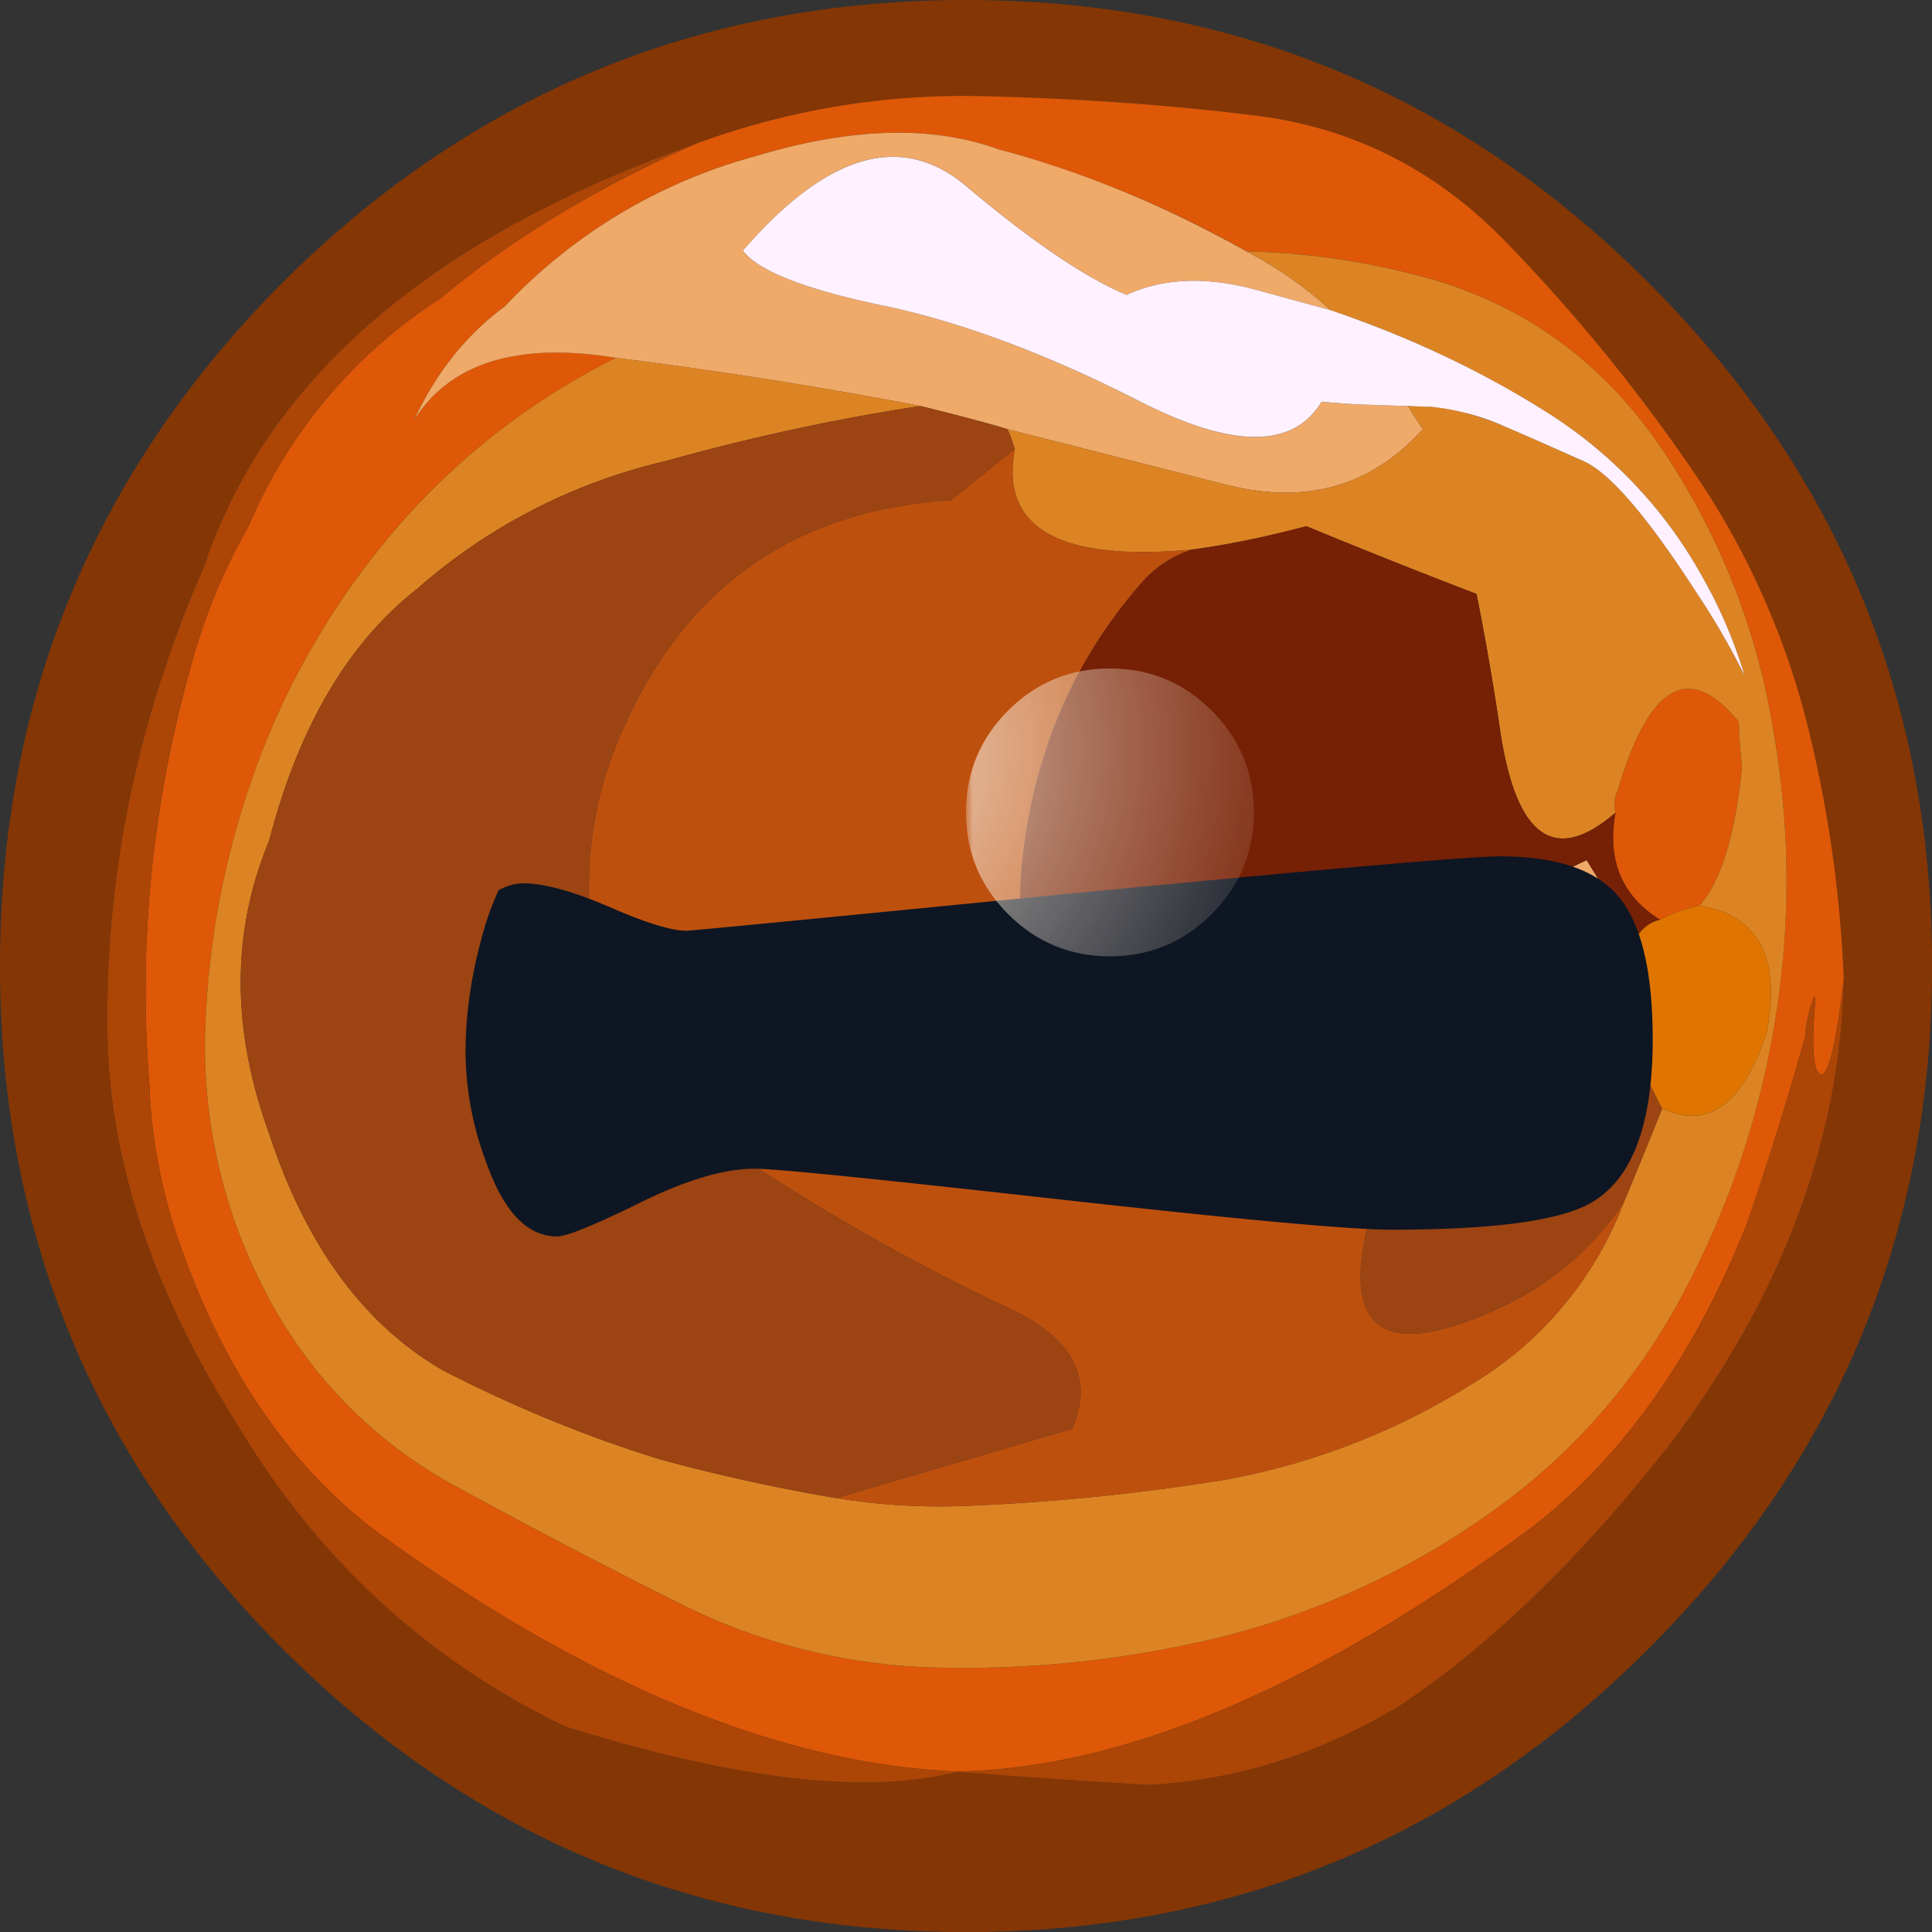
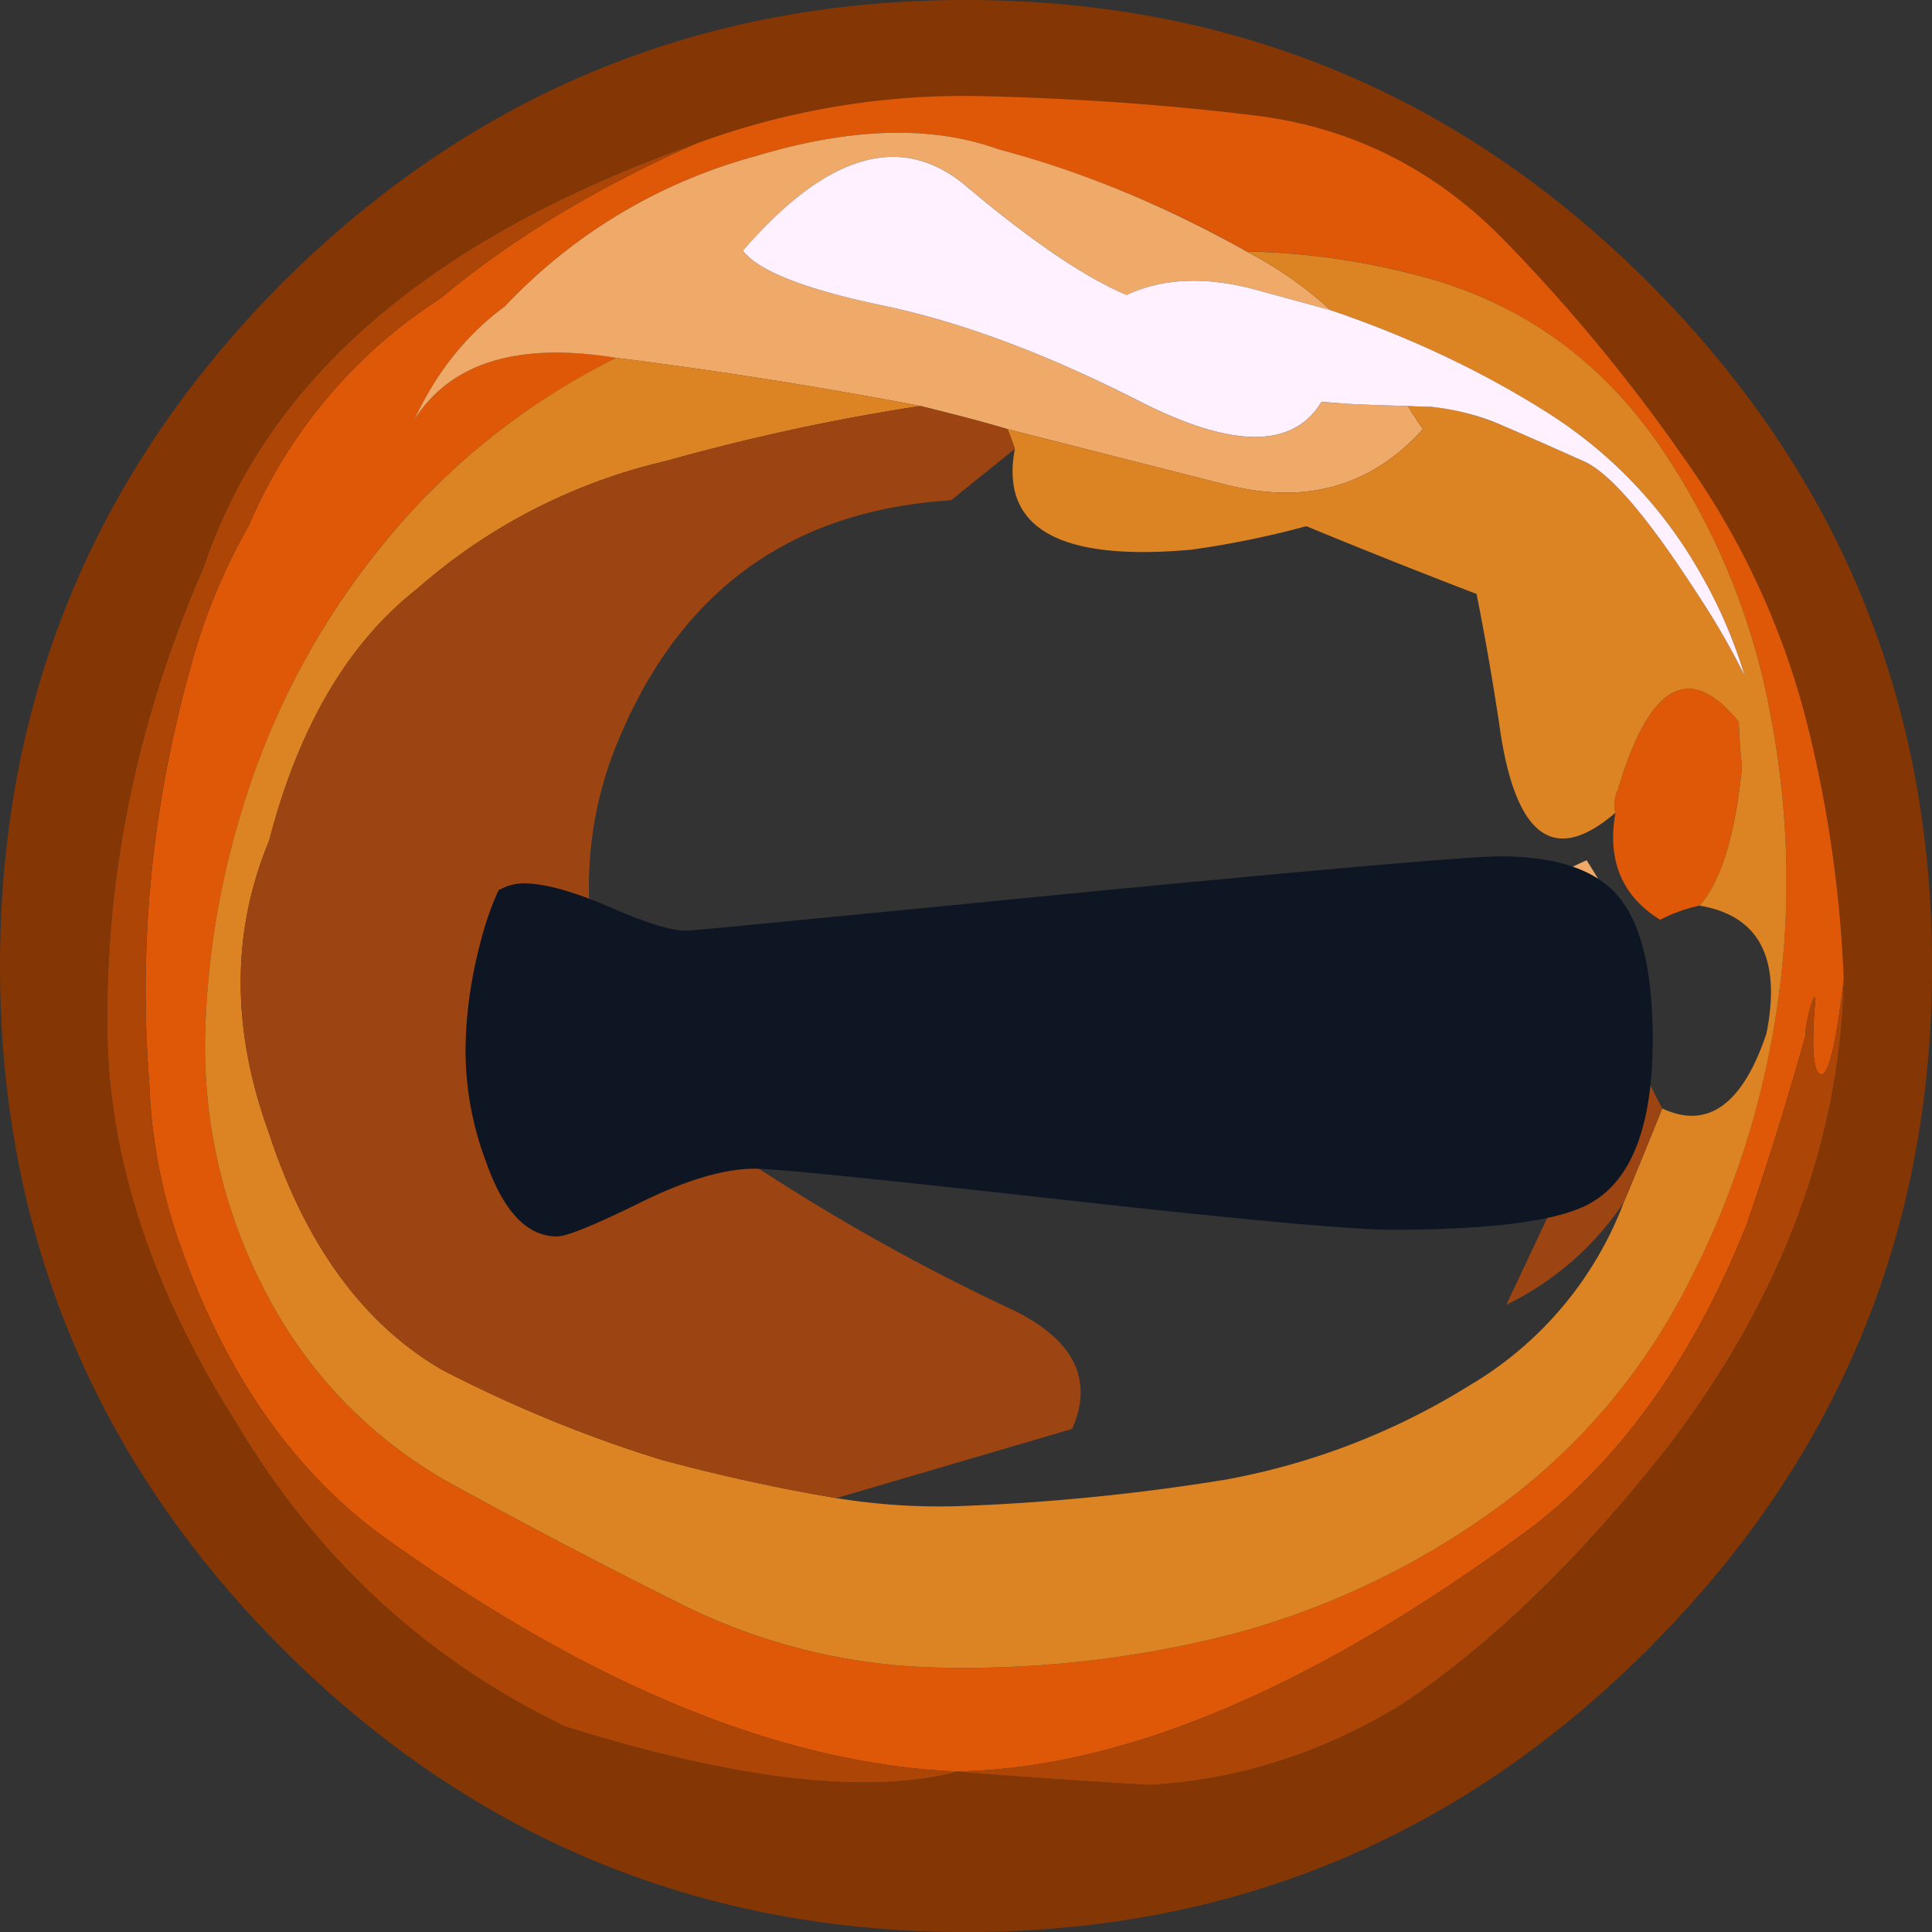
<svg xmlns="http://www.w3.org/2000/svg" viewBox="0 0 26.605 26.605">
  <rect x="0" y="0" width="26.605" height="26.605" fill="#333333" stroke="none" />
  <defs>
    <clipPath id="a">
      <path d="M0-.716h22v22H0v-22z" />
    </clipPath>
    <clipPath id="e">
      <path d="M0-.716h22v22H0v-22z" />
    </clipPath>
    <clipPath id="f">
      <path d="M0 0h22v22H0V0z" />
    </clipPath>
    <clipPath id="g">
-       <path d="M10.641 22c2.937 0 5.445-1.039 7.519-3.113 2.082-2.082 3.125-4.59 3.125-7.528 0-2.937-1.043-5.445-3.125-7.523C16.086 1.758 13.578.715 10.641.715c-2.938 0-5.446 1.043-7.528 3.121C1.039 5.914 0 8.422 0 11.359c0 2.938 1.039 5.446 3.113 7.528C5.195 20.961 7.703 22 10.641 22z" />
-     </clipPath>
+       </clipPath>
    <clipPath id="b">
-       <path d="M-71.248-76.045h147.3v147.3h-147.3v-147.3z" />
-     </clipPath>
+       </clipPath>
    <radialGradient id="c" gradientUnits="userSpaceOnUse" cy="16" cx="-12" r="78.7">
      <stop offset="0" stop-color="#fff" />
      <stop offset=".506" stop-color="#fff" stop-opacity="0" />
      <stop offset="1" stop-color="#fff" />
    </radialGradient>
    <radialGradient id="i" gradientUnits="userSpaceOnUse" cy="16" cx="-12" r="78.7">
      <stop offset="0" stop-color="#fefef9" />
      <stop offset=".506" stop-color="#f1d8c2" />
      <stop offset="1" stop-color="#e3b18a" />
    </radialGradient>
    <mask id="d">
      <g clip-path="url(#a)">
        <path d="M0-.716h22v22H0v-22z" fill-opacity=".859" />
      </g>
    </mask>
    <mask id="h">
      <g clip-path="url(#b)">
        <path d="M-71.248-76.045h147.3v147.3h-147.3v-147.3z" fill="url(#c)" />
      </g>
    </mask>
  </defs>
  <path d="M9.585 1.977C5.932 3.271 3.676 5.215 2.808 7.802c-.953 2.188-1.392 4.405-1.323 6.657.078 1.688.669 3.397 1.763 5.126 1.112 1.875 2.626 3.271 4.536 4.19 2.357.737 4.16.943 5.395.625 1.02.077 1.904.136 2.641.18 1.221-.068 2.379-.434 3.478-1.104 1.245-.835 2.475-2.026 3.696-3.584 1.532-2.026 2.333-4.145 2.396-6.357v-.054a17.29 17.29 0 00-.493-3.466 10.865 10.865 0 00-1.664-3.648 23.672 23.672 0 00-2.53-3.07c-.957-.977-2.104-1.548-3.433-1.71a36.655 36.655 0 00-3.755-.258 10.527 10.527 0 00-3.93.648zM13.301 0c3.671 0 6.806 1.299 9.399 3.891 2.603 2.604 3.906 5.738 3.906 9.41 0 3.671-1.304 6.806-3.906 9.404-2.592 2.597-5.728 3.901-9.399 3.901-3.672 0-6.807-1.304-9.41-3.901C1.3 20.108 0 16.973 0 13.301c0-3.672 1.299-6.806 3.891-9.41C6.494 1.3 9.63 0 13.301 0z" fill-rule="evenodd" fill="#843605" />
  <path d="M8.486 4.928c-1.24.62-2.3 1.46-3.184 2.533a10.58 10.58 0 00-1.83 3.267 11.649 11.649 0 00-.644 3.403 7.274 7.274 0 00.84 3.682 6.324 6.324 0 002.63 2.666 90.206 90.206 0 003.11 1.626 8.314 8.314 0 003.522.859 14.9 14.9 0 004.032-.459 11.02 11.02 0 003.658-1.742 8.616 8.616 0 002.597-3.028 12.06 12.06 0 001.24-3.77c.21-1.338.192-2.695-.067-4.077a9.639 9.639 0 00-1.436-3.603c-.787-1.201-1.832-2.008-3.144-2.413a10.021 10.021 0 00-2.643-.41 14.616 14.616 0 00-3.417-1.406c-.913-.332-2.031-.302-3.34.093a7.39 7.39 0 00-3.458 2.07c-.526.386-.946.908-1.25 1.567.504-.796 1.432-1.079 2.784-.859zm14.918 7.543a2.168 2.168 0 00-.543.195c-.527-.327-.732-.82-.615-1.475a.463.463 0 01.034-.317c.43-1.455.986-1.768 1.665-.933.005.205.02.41.044.617-.093.94-.288 1.576-.585 1.913zm1.986 1.01c-.092.802-.19 1.242-.288 1.314-.13.025-.166-.322-.102-1.045l-.02-.019a1.777 1.777 0 00-.121.542 46.389 46.389 0 01-.802 2.578c-.722 1.817-1.708 3.208-2.948 4.17-2.984 2.212-5.63 3.335-7.94 3.374-2.437-.107-5.103-1.211-7.988-3.306-1.196-.908-2.09-2.216-2.691-3.92a7.422 7.422 0 01-.434-2.241c-.152-1.91.034-3.81.556-5.694a8.274 8.274 0 01.815-1.998 6.949 6.949 0 012.642-3.13c.962-.805 2.133-1.517 3.516-2.128a10.633 10.633 0 013.93-.654c1.265.029 2.515.112 3.755.264 1.329.16 2.476.732 3.433 1.708a23.672 23.672 0 012.53 3.072 10.865 10.865 0 011.665 3.647 17.29 17.29 0 01.492 3.466z" fill-rule="evenodd" fill="#de5807" />
  <path d="M13.873 5.909c-.362-.108-.763-.21-1.197-.318a67.066 67.066 0 00-4.19-.663c-1.352-.22-2.28.062-2.784.858.304-.658.724-1.181 1.25-1.567a7.39 7.39 0 013.458-2.07c1.309-.395 2.427-.425 3.34-.093 1.163.308 2.305.782 3.417 1.407.425.223.812.492 1.158.81l-1.03-.283c-.689-.186-1.28-.161-1.783.073-.58-.25-1.313-.747-2.206-1.5-.889-.752-1.915-.453-3.076.89.214.278.859.532 1.932.756 1.075.225 2.252.665 3.532 1.319 1.278.65 2.113.655 2.505.005.092.01.195.014.302.024.21.014.503.024.889.034.062.108.131.215.205.318-.714.791-1.611 1.045-2.71.766-1.006-.254-2.013-.512-3.013-.766zm7.465 9.541c-.528.131-.84-.084-.933-.645-.234-1.45.245-2.436 1.445-2.959l.675 1.094c-.064.366-.122.733-.186 1.099-.185.487-.4.869-.635 1.147a1.708 1.708 0 00-.367.264z" fill-rule="evenodd" fill="#efa969" />
  <path d="M17.168 3.463c.903.018 1.782.156 2.642.41 1.313.405 2.358 1.21 3.144 2.412a9.639 9.639 0 011.436 3.603c.259 1.382.278 2.74.068 4.077a12.06 12.06 0 01-1.24 3.77 8.616 8.616 0 01-2.598 3.028 11.02 11.02 0 01-3.657 1.742 14.9 14.9 0 01-4.033.459 8.314 8.314 0 01-3.521-.859 90.206 90.206 0 01-3.11-1.626 6.324 6.324 0 01-2.631-2.666 7.274 7.274 0 01-.84-3.682c.043-1.162.258-2.295.643-3.404a10.58 10.58 0 011.832-3.266 9.675 9.675 0 013.183-2.534c1.387.175 2.784.395 4.19.664-1.187.18-2.353.435-3.501.756A7.892 7.892 0 005.743 8.11c-.953.747-1.632 1.905-2.037 3.468-.522 1.255-.522 2.597 0 4.032.508 1.549 1.309 2.632 2.388 3.257.966.498 1.962.91 2.997 1.23.812.22 1.617.397 2.428.533a8.804 8.804 0 001.635.112 29.446 29.446 0 003.721-.366 9.606 9.606 0 003.355-1.294 4.97 4.97 0 002.129-2.52c.18-.43.356-.863.531-1.298.625.294 1.109-.054 1.436-1.035.205-1.035-.102-1.621-.922-1.758.297-.337.492-.972.585-1.914a6.838 6.838 0 01-.044-.616c-.679-.835-1.235-.522-1.665.933a.463.463 0 00-.034.317c-.86.743-1.396.323-1.606-1.259-.097-.634-.2-1.22-.307-1.753a99.857 99.857 0 01-2.344-.933 12.74 12.74 0 01-1.578.323c-1.831.166-2.641-.298-2.436-1.386-.035-.104-.064-.192-.102-.274 1 .254 2.006.512 3.012.766 1.099.279 1.996.025 2.71-.766a3.916 3.916 0 01-.205-.318c.098.005.2.01.308.01.312.024.653.117 1.025.273.22.094.576.25 1.075.474.36.15.887.762 1.576 1.83.264.4.479.777.65 1.125a6.565 6.565 0 00-.586-1.368 6.255 6.255 0 00-2.11-2.241 13.904 13.904 0 00-3.003-1.421 5.478 5.478 0 00-1.157-.81z" fill-rule="evenodd" fill="#dc8423" />
  <path d="M19.39 5.591c-.386-.01-.679-.02-.889-.034-.107-.01-.21-.015-.302-.025-.392.65-1.227.645-2.505-.005-1.28-.653-2.456-1.093-3.531-1.318-1.074-.224-1.72-.478-1.933-.757 1.161-1.342 2.188-1.64 3.076-.888.893.752 1.625 1.25 2.207 1.498.502-.233 1.093-.258 1.782-.072l1.03.282c1.084.367 2.085.84 3.003 1.422a6.255 6.255 0 012.11 2.241c.243.425.44.884.586 1.367a10.426 10.426 0 00-.65-1.123c-.689-1.069-1.215-1.68-1.576-1.832-.5-.223-.855-.38-1.075-.473a3.327 3.327 0 00-1.025-.273c-.108 0-.21-.005-.308-.01z" fill-rule="evenodd" fill="#fff1ff" />
-   <path d="M21.337 15.45c-.77.321-1.567.659-2.387 1-1.396.205-2.597-.165-3.604-1.112-1.025-.953-1.445-2.17-1.25-3.648.181-1.416.723-2.637 1.621-3.662.192-.215.42-.372.694-.46.43-.053.958-.16 1.578-.322.746.308 1.527.62 2.343.933.108.532.21 1.119.308 1.754.21 1.58.746 2 1.606 1.258-.117.655.088 1.148.615 1.475a.489.489 0 00-.336.274l-.675-1.094c-1.2.523-1.679 1.509-1.445 2.959.092.561.405.776.932.645z" fill-rule="evenodd" fill="#762005" />
-   <path d="M12.676 5.591c.434.108.835.21 1.196.318.04.082.068.17.103.273l-.879.708c-2.197.136-3.726 1.24-4.585 3.315a5.193 5.193 0 00-.309 2.974 3.845 3.845 0 001.637 2.505 28.544 28.544 0 004.062 2.333c.874.41 1.168.963.864 1.66l-3.246.953a25.181 25.181 0 01-2.428-.532 18.535 18.535 0 01-2.997-1.23c-1.079-.625-1.88-1.71-2.388-3.258-.522-1.435-.522-2.777 0-4.032.405-1.563 1.084-2.72 2.036-3.468a7.892 7.892 0 013.433-1.762 29.219 29.219 0 013.501-.757zm9.775 8.755c.137.318.284.625.439.918-.175.435-.351.868-.531 1.298a4.125 4.125 0 01-1.617 1.407c-1.772.85-2.373.342-1.792-1.519.82-.341 1.616-.679 2.387-1 .103-.099.225-.186.367-.264.225-.23.473-.509.747-.84z" fill-rule="evenodd" fill="#9c4412" />
-   <path d="M22.359 16.563a4.97 4.97 0 01-2.129 2.52 9.606 9.606 0 01-3.355 1.293c-1.225.2-2.466.323-3.721.366a8.804 8.804 0 01-1.635-.112l3.246-.953c.304-.697.01-1.25-.864-1.66a28.544 28.544 0 01-4.062-2.333 3.845 3.845 0 01-1.636-2.505 5.193 5.193 0 01.308-2.974C9.37 8.13 10.9 7.026 13.096 6.89l.879-.708c-.205 1.09.605 1.553 2.436 1.387a1.507 1.507 0 00-.693.458c-.9 1.025-1.44 2.247-1.622 3.663-.195 1.479.225 2.695 1.25 3.647 1.007.948 2.208 1.318 3.604 1.113-.581 1.861.02 2.369 1.793 1.519a4.125 4.125 0 001.616-1.407zm.092-2.217c-.273.331-.522.61-.747.84.235-.279.45-.66.635-1.147.049.092.087.195.112.307z" fill-rule="evenodd" fill="#be500e" />
-   <path d="M22.451 14.346a1.23 1.23 0 00-.112-.307c.063-.366.122-.733.186-1.099a.489.489 0 01.336-.274c.166-.087.346-.151.543-.195.82.137 1.127.723.922 1.758-.327.981-.811 1.329-1.436 1.035a12.45 12.45 0 01-.439-.918z" fill-rule="evenodd" fill="#df7500" />
+   <path d="M12.676 5.591c.434.108.835.21 1.196.318.04.082.068.17.103.273l-.879.708c-2.197.136-3.726 1.24-4.585 3.315a5.193 5.193 0 00-.309 2.974 3.845 3.845 0 001.637 2.505 28.544 28.544 0 004.062 2.333c.874.41 1.168.963.864 1.66l-3.246.953a25.181 25.181 0 01-2.428-.532 18.535 18.535 0 01-2.997-1.23c-1.079-.625-1.88-1.71-2.388-3.258-.522-1.435-.522-2.777 0-4.032.405-1.563 1.084-2.72 2.036-3.468a7.892 7.892 0 013.433-1.762 29.219 29.219 0 013.501-.757zm9.775 8.755c.137.318.284.625.439.918-.175.435-.351.868-.531 1.298a4.125 4.125 0 01-1.617 1.407z" fill-rule="evenodd" fill="#9c4412" />
  <path d="M25.39 13.481v.054c-.063 2.212-.864 4.331-2.396 6.357-1.222 1.558-2.452 2.75-3.697 3.584-1.098.67-2.256 1.037-3.477 1.104-.737-.044-1.621-.102-2.641-.18-1.235.318-3.038.113-5.395-.625-1.91-.919-3.424-2.315-4.536-4.19-1.094-1.729-1.685-3.438-1.763-5.126-.069-2.251.37-4.469 1.323-6.656.868-2.588 3.125-4.532 6.777-5.825-1.383.61-2.554 1.323-3.516 2.128a6.949 6.949 0 00-2.641 3.13 8.274 8.274 0 00-.815 1.998 16.306 16.306 0 00-.557 5.694c.024.746.17 1.493.434 2.24.601 1.705 1.495 3.013 2.691 3.92 2.885 2.096 5.551 3.2 7.988 3.307 2.31-.039 4.956-1.162 7.94-3.374 1.24-.962 2.226-2.353 2.948-4.17.293-.85.557-1.705.802-2.578.018-.215.058-.395.121-.542l.02.019c-.064.723-.029 1.07.103 1.045.097-.072.194-.512.287-1.314z" fill-rule="evenodd" fill="#ac4506" />
  <path d="M20.659 11.793c.776 0 1.324.185 1.631.556.313.376.469 1.03.469 1.962 0 1.168-.279 1.92-.84 2.247-.42.25-1.338.376-2.754.376-.571 0-2.105-.142-4.595-.42s-3.881-.42-4.18-.42c-.419 0-.941.156-1.566.463-.635.313-1.021.47-1.153.47-.41 0-.737-.342-.977-1.026a4.352 4.352 0 01-.283-1.504c0-.517.074-1.035.215-1.557.068-.264.152-.489.239-.679a.7.7 0 01.343-.097c.282 0 .678.107 1.186.326.502.22.854.327 1.059.327.058 0 1.822-.17 5.288-.512 3.54-.341 5.513-.513 5.918-.513z" fill-rule="evenodd" fill="#0e1623" />
  <g mask="url(#d)" transform="matrix(1.25 0 0 -1.25 0 26.605)">
    <g clip-path="url(#e)">
      <g clip-path="url(#f)" transform="translate(0 -.716)">
        <g clip-path="url(#g)">
          <g mask="url(#h)" transform="translate(10.642 11.358) scale(.149)">
            <path d="M10.641 22c2.937 0 5.445-1.039 7.519-3.113 2.082-2.082 3.125-4.59 3.125-7.528 0-2.937-1.043-5.445-3.125-7.523C16.086 1.758 13.578.715 10.641.715c-2.938 0-5.446 1.043-7.528 3.121C1.039 5.914 0 8.422 0 11.359c0 2.938 1.039 5.446 3.113 7.528C5.195 20.961 7.703 22 10.641 22z" fill-rule="evenodd" fill="url(#i)" />
          </g>
        </g>
      </g>
    </g>
  </g>
</svg>